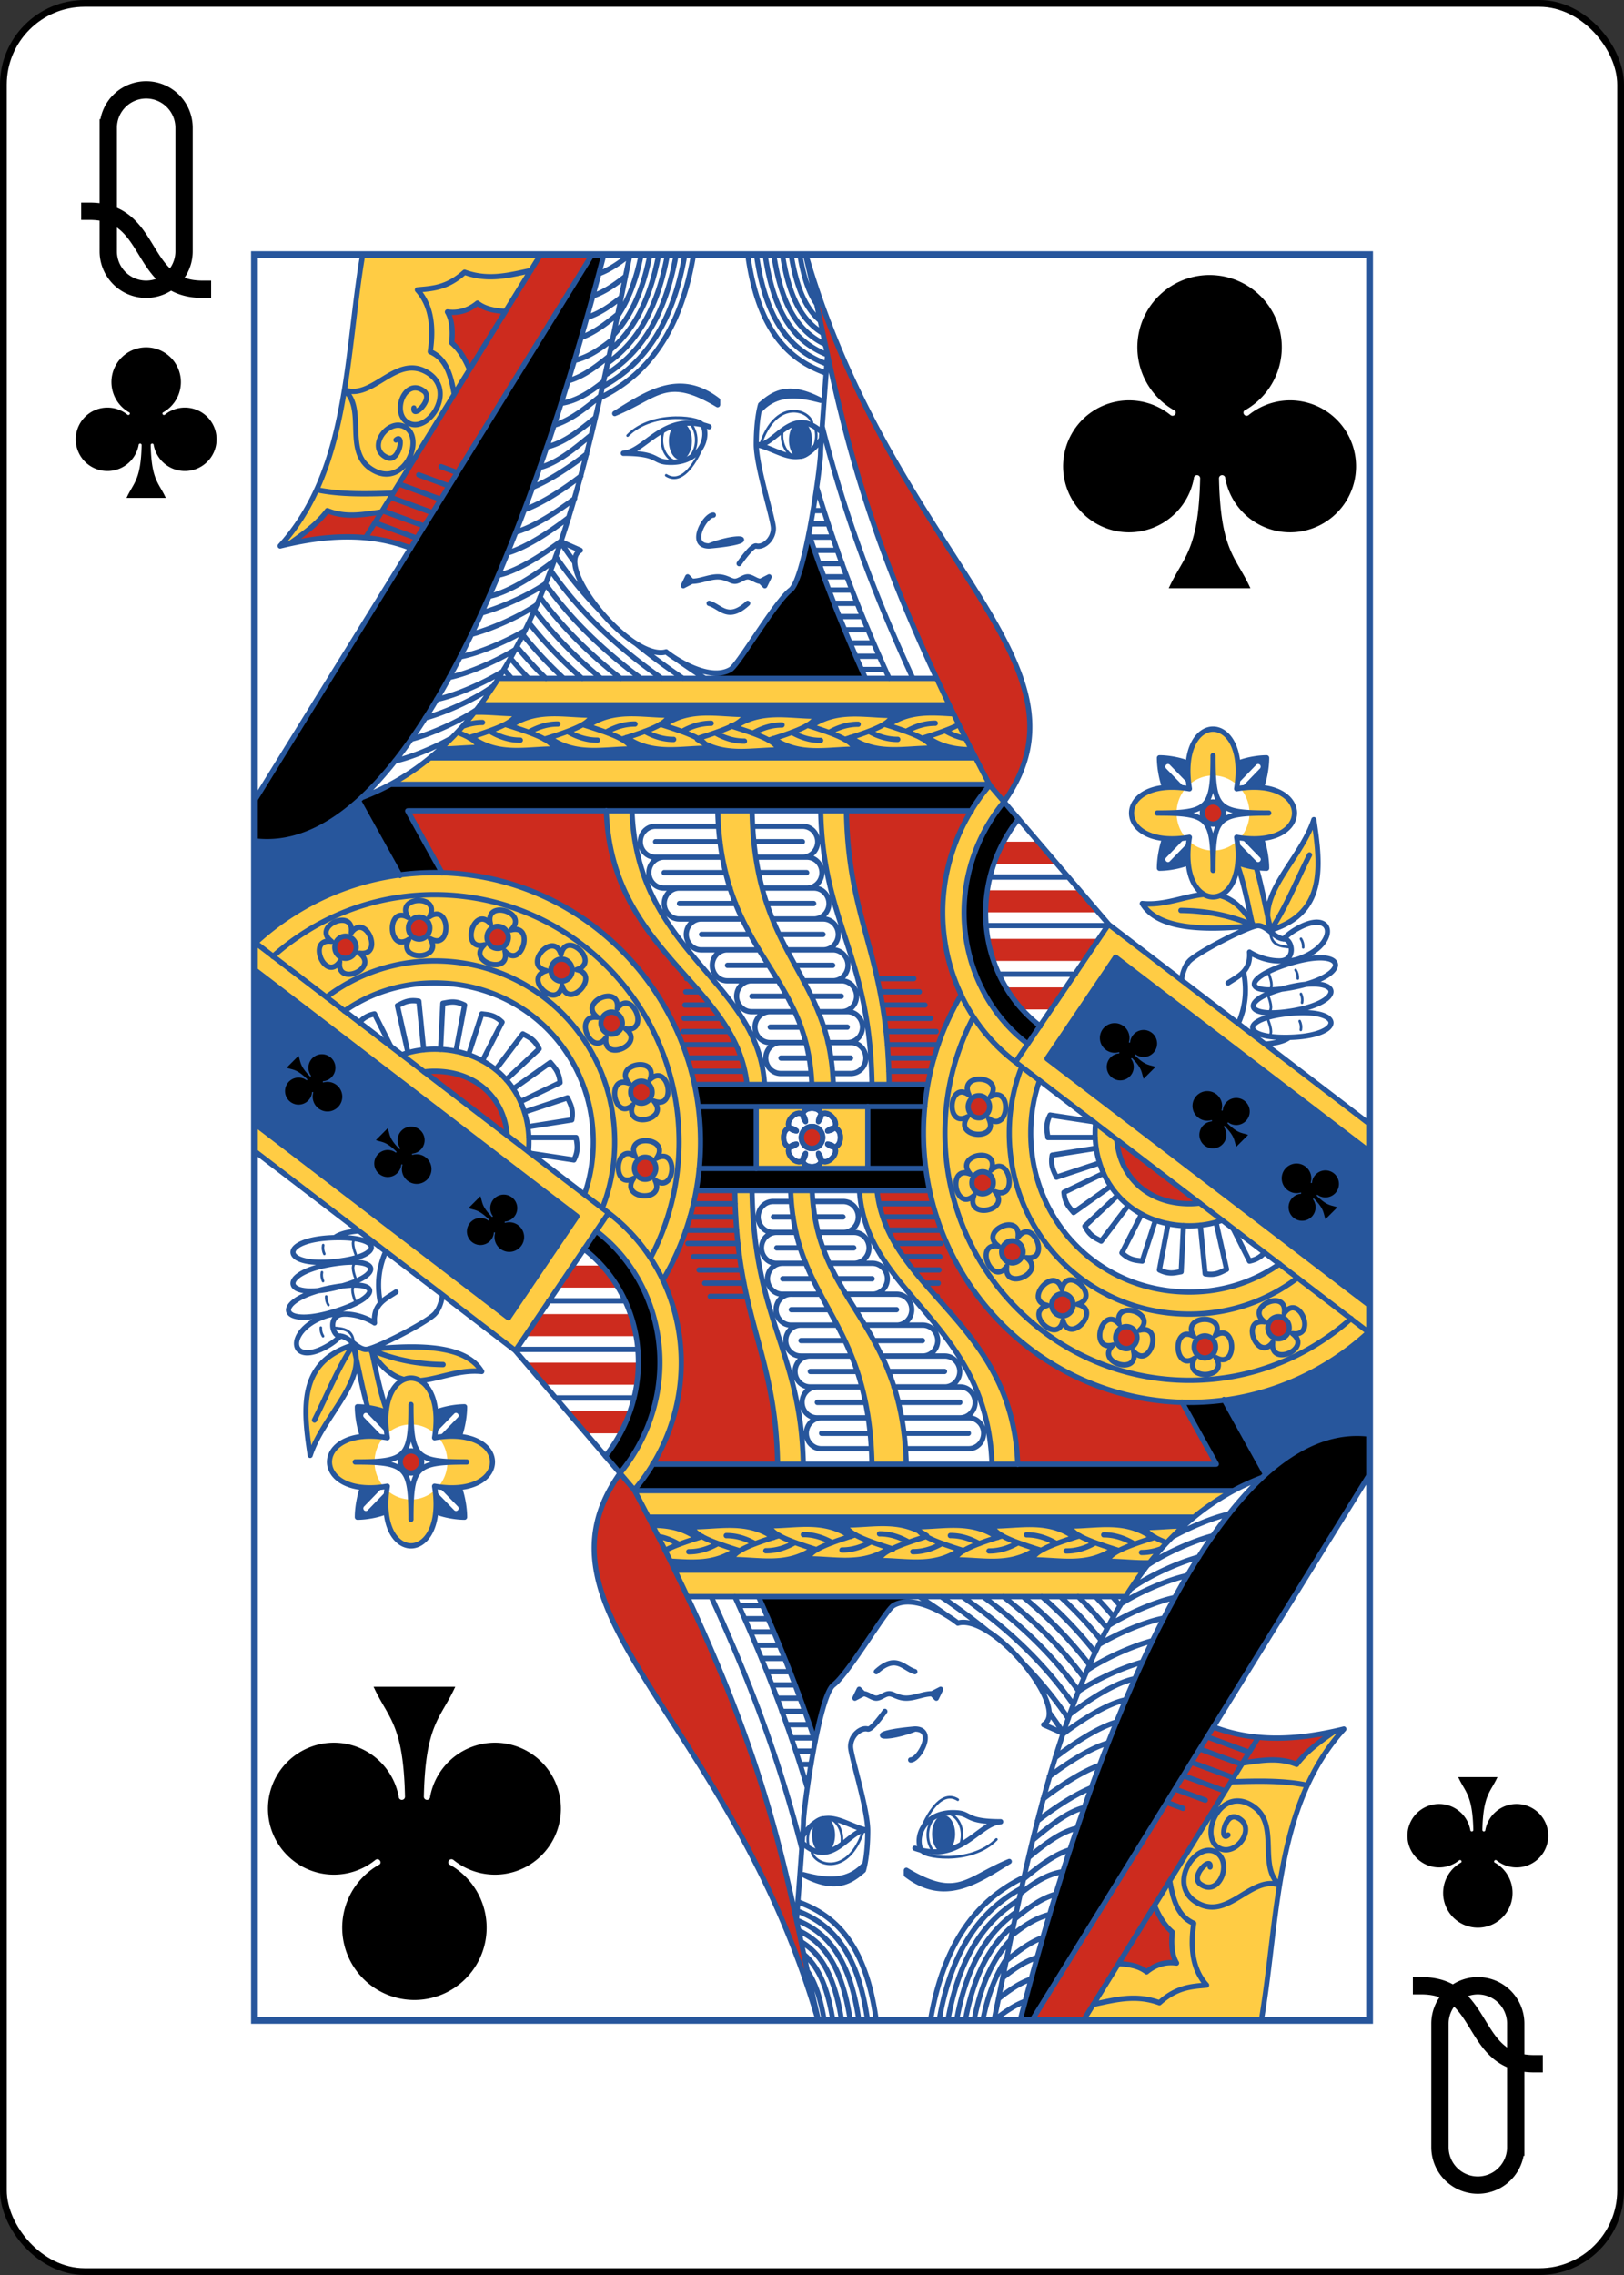
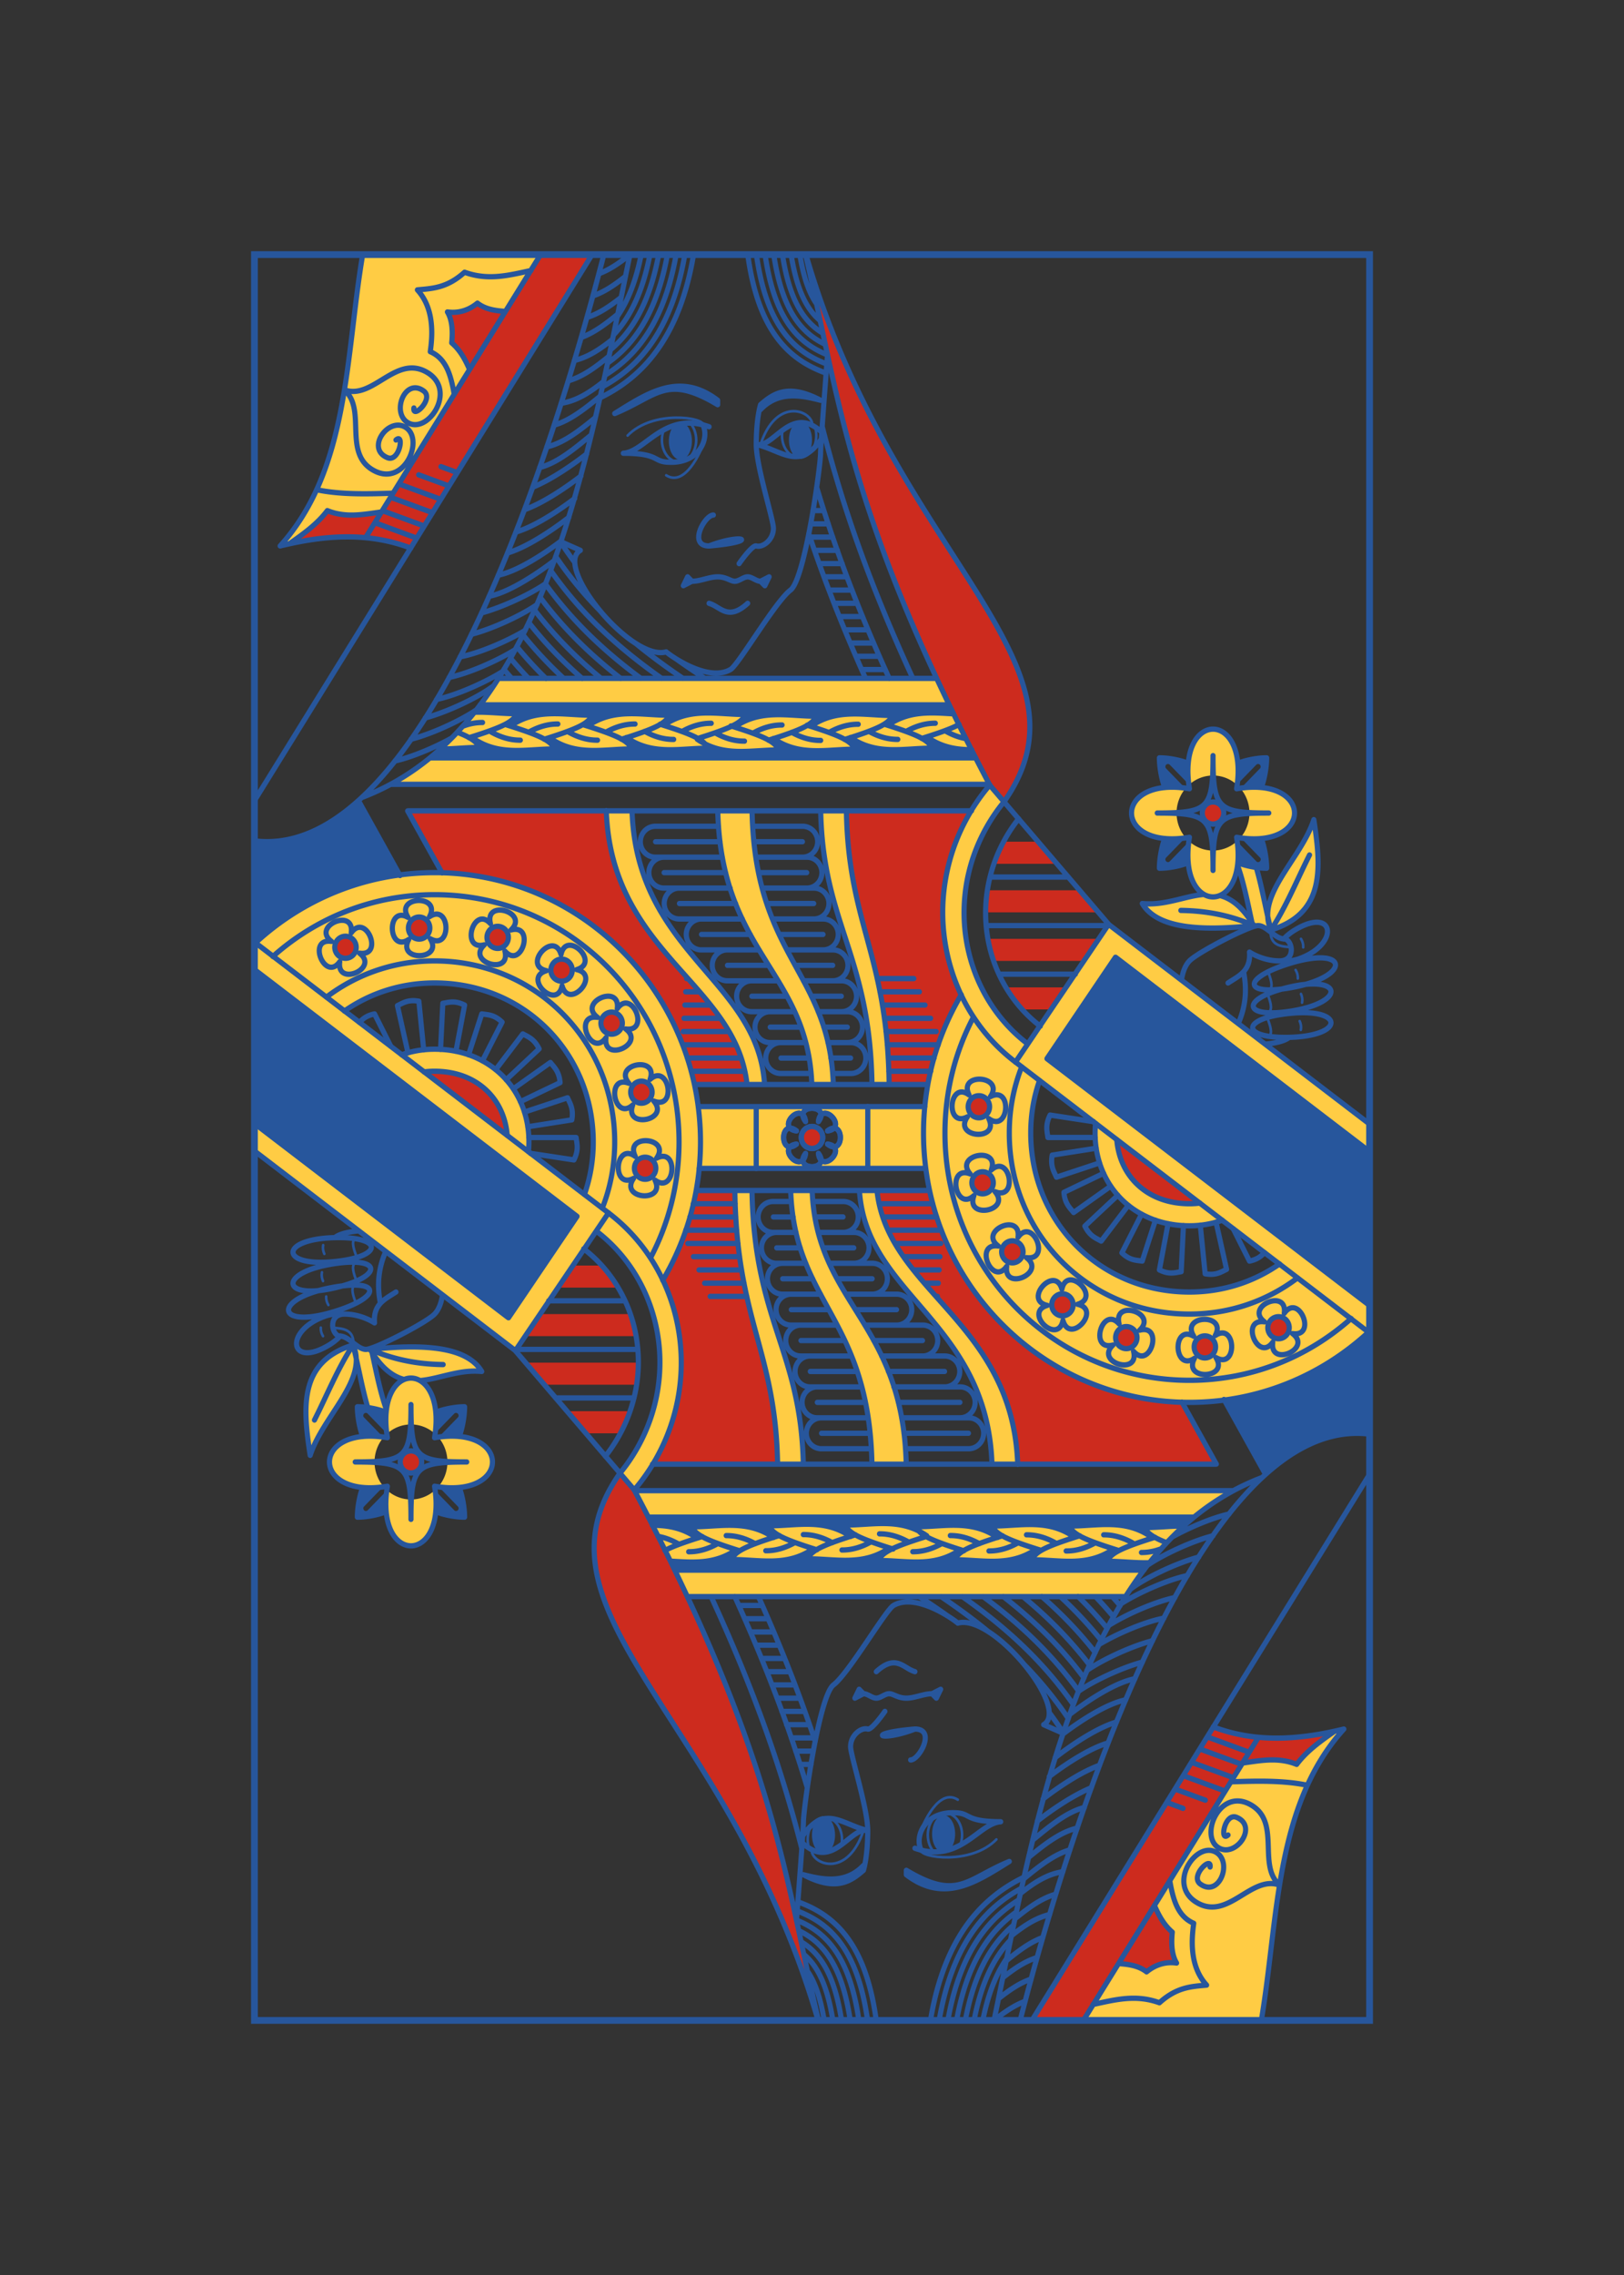
<svg xmlns="http://www.w3.org/2000/svg" xmlns:xlink="http://www.w3.org/1999/xlink" class="card" width="2.5in" height="3.5in" face="QC" preserveAspectRatio="none" viewBox="-120 -168 240 336">
  <rect x="-120" y="-168" width="240" height="336" fill="#333333" stroke="none" />
  <defs>
    <rect id="i" x="-82.4" y="-130.4" width="164.8" height="260.8" />
  </defs>
  <symbol id="h" preserveAspectRatio="xMinYMid" viewBox="-500 -500 1000 1000">
-     <path d="m-260 100c300 0 220 360 520 360m-435-460v-285a175 175 0 0 1 350 0v570a175 175 0 0 1 -350 0z" fill="none" stroke="#000" stroke-linecap="square" stroke-miterlimit="1.5" stroke-width="80" />
-   </symbol>
+     </symbol>
  <symbol id="a" preserveAspectRatio="xMinYMid" viewBox="-600 -600 1200 1200">
-     <path d="m30 150c5 235 55 250 100 350h-260c45-100 95-115 100-350a10 10 0 0 0 -20 0 210 210 0 1 1 -74 -201 10 10 0 0 0 14 -14 230 230 0 1 1 220 0 10 10 0 0 0 14 14 210 210 0 1 1 -74 201 10 10 0 0 0 -20 0z" />
-   </symbol>
+     </symbol>
  <symbol id="g" preserveAspectRatio="none" viewBox="0 0 1300 2000">
    <path d="m126.24 0c-20.132 115.73-15.567 243.29-96.244 330 33.589-7.979 66.994-12.36 99.984-9.607l203.66-320.39zm668.94 480-510.76 0.117c-33.066 50.77-73.708 92.457-125.2 119.68l697.93 0.793c-23.462-43.178-43.98-83.366-61.967-120.59zm322.31 57.5c-16.937 0-33.872 21.077-28.146 63.227a42.5 42.5 0 0 1 28.146 -10.727 42.5 42.5 0 0 1 28.148 10.711c5.72-42.139-11.214-63.211-28.148-63.211zm-260.1 63.127c-9.57 10.815-18.211 22.757-25.723 35.768-37.37 64.728-37.814 140.45-7.797 202.08-27.864 45.759-43.883 99.302-43.883 156.53 3e-5 168.45 138.79 305 310 305 80.432 0 153.71-30.138 208.8-79.562l-0.691-0.516 1.889-2.541v-27.119l-376.05-279.64 80.025-114.68 296.03 219.98v-31.15l-303.94-226.04-105.27 150.76-0.447-0.477 10.658-15.369c-74.41-55.386-96.537-160.12-47.672-244.76 6.038-10.457 12.883-20.128 20.404-28.98zm213.15 2.594c-68.783-0.54-63.724 68.144 15.172 57.426a42.5 42.5 0 0 1 -10.727 -28.146 42.5 42.5 0 0 1 10.711 -28.148c-5.397-0.733-10.45-1.094-15.156-1.131zm93.891 0c-4.71 0.037-9.769 0.399-15.172 1.133a42.5 42.5 0 0 1 10.727 28.146 42.5 42.5 0 0 1 -10.711 28.148c78.881 10.706 83.934-57.967 15.156-57.428zm-754.28 26.498c5.633 161.81 151.47 195.79 164.08 310.26l20.432-0.012c-7.568-118.94-148.83-148.39-154.51-309.87zm129.96 0.389c4.041 161.4 104.66 181.69 109.68 309.84l25.025-2e-3c-4.341-127.98-91.331-143.77-94.73-309.83zm119.99 0.182c2.786 128.34 57.357 162.2 59.805 309.39h20.014c-2.039-147.19-47.516-181.05-49.838-309.39zm574.89 9.711c-13.07 39.21-55.139 75.15-53.707 109.75-4.371-18.951-8.081-37.984-13.525-55.889l-21.678-2.061c7.35 20 11.636 41.876 16.582 63.76l22.328 9.438c63.58-18.951 58.442-71.175 50-125zm-89.354 24.273a42.5 42.5 0 0 1 -28.146 10.727 42.5 42.5 0 0 1 -28.148 -10.711c-4.562 33.611 5.292 53.803 18.059 60.605l-1.682-0.105c-21.832 2.077-44.951 12.789-70.728 10.211 17.417 28.272 67.468 31.437 130 25-12.934-21.018-25.868-30.534-39.141-33.959l-0.639-0.039c13.883-5.479 25.272-26.052 20.426-61.729zm-230.86 270.79 280.14 208.25c-29.606 19.988-65.264 31.69-104.93 31.69-105.02 0-185-80.047-185-180-1e-5 -21.157 3.583-40.965 10.252-59.441zm-259.41 29.967-137.86 0.031c1.593 13.112 2.486 26.423 2.486 39.94 0 9.856-0.475 19.602-1.41 29.609l136.38 0.391 0.016-2.699c-6.289 2.156-15.595-0.074-15.582-6.711-7.07 7.097-22.088-7.92-14.99-14.99-10.018 0.019-10.018-21.218 0-21.199-7.097-7.07 7.92-22.088 14.99-14.99-0.013-6.768 9.675-8.967 15.961-6.59zm325.17 18.986c-0.362 3.553-0.545 7.208-0.545 10.984 0 58.883 44.645 105 110 105 13.872 0 26.585-2.22 38.178-6.295z" fill="#FC4" />
  </symbol>
  <symbol id="f" preserveAspectRatio="none" viewBox="0 0 1300 2000">
    <path d="m333.65 0l-201 316.52 15.656-25.008c-20.85 2.694-41.567 7.074-63.307-1.516-11.597 15.062-27.312 25.967-42.447 36.918 29.806-5.92 58.786-8.877 87.48-6.213l0.182-0.289c17.627 1.978 34.916 5.695 51.924 12.107l211.5-332.52zm308.79 0c34.353 141.48 46.363 258.03 152.87 480 17.86 37.224 38.378 77.411 62.105 121.18l16.316 18.732c115.15-158.38-128.97-277.61-230.81-619.91zm-382.45 55c-13.228 10.599-26.504 11.206-35 10 5.287 8.604 6.504 20.651 5 35 9.783 8.146 15.717 18.856 20.777 30.15l41.895-65.764c-12.075-0.759-23.681-2.458-32.672-9.387zm857.5 565a12.5 12.5 0 0 0 -12.5 12.5 12.5 12.5 0 0 0 12.5 12.5 12.5 12.5 0 0 0 12.5 -12.5 12.5 12.5 0 0 0 -12.5 -12.5zm-707.18 9.859-231.31 0.189 39.631 70.182c144.49 3.719 264.4 105 294.23 239.42l61.385 0.33c-12.614-114.46-158.45-148.44-163.93-310.12zm425.5 0.021-145.89 0.264c2.476 128.49 47.953 162.35 50.021 309.7l44.734 0.055c7.158-36.616 20.549-70.856 39.242-101.48-30.081-61.535-29.635-137.28 7.744-202.02 1.295-2.243 2.623-4.454 4.146-6.514zm37.805 35.119-11.668 25h74.246l-22.627-25zm-19.092 55-2.121 25h131.88l-21.92-25zm0.707 55 7.07 25h103.95l18.031-25zm20.859 55 19.092 25h33.941l17.678-25zm-31.459 122.69a12.5 12.5 0 0 0 -12.555 11.521 12.5 12.5 0 0 0 11.482 13.439 12.5 12.5 0 0 0 13.439 -11.484 12.5 12.5 0 0 0 -11.482 -13.439 12.5 12.5 0 0 0 -0.885 -0.037zm-194.65 34.814a12.5 12.5 0 0 0 -12.5 12.5 12.5 12.5 0 0 0 12.5 12.5 12.5 12.5 0 0 0 12.5 -12.5 12.5 12.5 0 0 0 -12.5 -12.5zm355.3 14.949c3.417 41.512 35.468 72.551 84.697 72.551 4.177 0 8.193-0.245 12.059-0.723zm-156.13 36.377a12.5 12.5 0 0 0 -2.488 0.193 12.5 12.5 0 0 0 -10.094 14.512 12.5 12.5 0 0 0 14.512 10.094 12.5 12.5 0 0 0 10.094 -14.512 12.5 12.5 0 0 0 -12.023 -10.287zm34.365 78.182a12.5 12.5 0 0 0 -4.863 1.008 12.5 12.5 0 0 0 -6.572 16.41 12.5 12.5 0 0 0 16.41 6.574 12.5 12.5 0 0 0 6.572 -16.41 12.5 12.5 0 0 0 -11.547 -7.582zm58.17 60.033a12.5 12.5 0 0 0 -8.887 3.975 12.5 12.5 0 0 0 0.621 17.666 12.5 12.5 0 0 0 17.666 -0.621 12.5 12.5 0 0 0 -0.621 -17.666 12.5 12.5 0 0 0 -8.779 -3.353zm252.18 25.92a12.5 12.5 0 0 0 -4.869 0.975 12.5 12.5 0 0 0 -6.682 16.367 12.5 12.5 0 0 0 16.367 6.682 12.5 12.5 0 0 0 6.68 -16.367 12.5 12.5 0 0 0 -11.496 -7.656zm-177.21 11.217a12.5 12.5 0 0 0 -12.213 8.932 12.5 12.5 0 0 0 8.414 15.547 12.5 12.5 0 0 0 15.547 -8.414 12.5 12.5 0 0 0 -8.414 -15.547 12.5 12.5 0 0 0 -3.334 -0.518zm90.916 10.539a12.5 12.5 0 0 0 -12.078 12.908 12.5 12.5 0 0 0 12.908 12.078 12.5 12.5 0 0 0 12.078 -12.908 12.5 12.5 0 0 0 -12.908 -12.078z" fill="#CD2B1E" />
  </symbol>
  <symbol id="e" preserveAspectRatio="none" viewBox="0 0 1300 2000">
    <path d="m636.57 188.84a13.432 21.162 0 0 0 -13.434 21.162 13.432 21.162 0 0 0 13.434 21.162 13.432 21.162 0 0 0 13.432 -21.162 13.432 21.162 0 0 0 -13.432 -21.162zm-140 1.209a13.432 21.162 0 0 0 -13.434 21.162 13.432 21.162 0 0 0 13.434 21.162 13.432 21.162 0 0 0 13.432 -21.162 13.432 21.162 0 0 0 -13.432 -21.162zm-233.32 319.79c-3.327 4.334-6.738 8.583-10.23 12.75l3.877-4.211c2.037-0.069 4.076-0.093 6.117-0.084 1.932 9e-3 3.867 0.053 5.803 0.113 0.733 0.023 1.468 0.057 2.201 0.086 1.135 0.044 2.27 0.087 3.406 0.143 3.839 0.188 7.682 0.421 11.523 0.648 0.697 0.041 1.393 0.081 2.09 0.121 1.316 0.075 2.631 0.142 3.947 0.209 0.766 0.039 1.533 0.079 2.299 0.113 1.255 0.057 2.51 0.098 3.764 0.139 0.775 0.025 1.55 0.058 2.324 0.076 0.202 5e-3 0.404 8e-3 0.605 0.012 1.666 0.034 3.331 0.054 4.994 0.045-0.136 0.291-0.278 0.577-0.43 0.861-0.151 0.284-0.31 0.564-0.477 0.842-0.047 0.079-0.102 0.156-0.15 0.234-0.295 0.474-0.609 0.941-0.957 1.4-1e-3 2e-3 -2e-3 4e-3 -4e-3 6e-3 -0.202 0.266-0.413 0.529-0.635 0.791-2e-3 3e-3 -4e-3 5e-3 -6e-3 8e-3 -0.221 0.261-0.452 0.522-0.693 0.779l-8e-3 8e-3c-0.242 0.258-0.494 0.513-0.758 0.768-3e-3 3e-3 -6e-3 7e-3 -0.01 0.01-0.263 0.254-0.538 0.506-0.824 0.758-0.58 0.51-1.208 1.015-1.891 1.52-0.682 0.504-1.42 1.007-2.215 1.51-0.791 0.501-1.641 1.002-2.553 1.506-4e-3 2e-3 -7e-3 5e-3 -0.012 8e-3 -0.917 0.507-1.899 1.016-2.949 1.531-1.044 0.512-2.157 1.031-3.342 1.557-8e-3 3e-3 -0.014 8e-3 -0.021 0.012-5.964 2.643-13.783 5.481-24.08 8.812-4.118 1.332-8.636 2.745-13.59 4.254 6.552 3.588 9.914 7.016 11.84 11.121-3.626-0.02-7.258 0.075-10.895 0.23-10.908 0.466-21.849 1.468-32.73 1.477l11.787-12.803c-7.981 7.882-16.348 15.379-25.139 22.447l635.59 0.326c-1.639-3.08-3.222-6.101-4.824-9.143-0.149-2.2e-4 -0.298-7e-3 -0.447-8e-3 -0.923-4e-3 -1.847-0.01-2.769-0.029-8e-3 -1.8e-4 -0.017 1.9e-4 -0.025 0-0.083-2e-3 -0.167-8e-3 -0.25-0.01-0.99-0.023-1.978-0.054-2.967-0.098-7e-3 -3.1e-4 -0.014 3.2e-4 -0.021 0-0.181-8e-3 -0.361-0.023-0.541-0.031-0.849-0.041-1.697-0.086-2.545-0.145-14.05-0.963-27.956-4.376-41.523-13.574l0.713 0.193c-0.313-0.211-0.627-0.404-0.939-0.621-2.219 0.209-4.308 0.837-6.473 1.496 6.554 3.588 9.906 7.015 11.832 11.121-31.867-0.177-64.258 8.599-94.926-12.055-2.161 0.675-4.421 1.369-6.775 2.086 6.556 3.589 9.91 7.017 11.836 11.123-31.866-0.177-64.258 8.599-94.926-12.053-1.845 0.574-3.723 1.156-5.705 1.76 6.556 3.589 9.908 7.015 11.834 11.121-28.75-0.16-57.927 6.962-85.881-6.809 1.44 1.546 2.5 3.151 3.309 4.875-31.866-0.177-64.258 8.599-94.926-12.053-1.845 0.574-3.722 1.154-5.705 1.758 6.556 3.589 9.908 7.017 11.834 11.123-31.939-0.177-64.403 8.645-95.133-12.188l20.211-7.74c-7.126 2.594-15.911 5.453-26.912 8.805 6.556 3.589 9.908 7.017 11.834 11.123-31.939-0.177-64.403 8.645-95.133-12.188l39.309-15.055c2.696 0.821 5.239 1.607 7.684 2.373l-3.228-1.236c30.729-20.833 63.196-12.01 95.135-12.188-2.698 5.752-8.197 10.172-21.393 15.57l11.803-4.519c2.696 0.821 5.239 1.607 7.684 2.373l-3.228-1.236c30.729-20.833 63.196-12.01 95.135-12.188-1.783 3.801-4.826 7.02-10.461 10.324 2.57 0.783 5.012 1.538 7.352 2.272l-3.228-1.236c16.325-11.067 33.14-13.766 50.105-13.891 14.97-0.11 30.056 1.784 45.027 1.701-2.304 4.912-6.685 8.856-16.117 13.264 2.37 0.724 4.649 1.429 6.82 2.109l-3.263-1.25c30.729-20.833 63.194-12.01 95.133-12.188-1.783 3.801-4.825 7.02-10.461 10.324 2.575 0.785 5.02 1.541 7.363 2.275l-3.238-1.24c30.729-20.833 63.194-12.01 95.133-12.188-1.708 3.642-4.565 6.749-9.754 9.908l0.031-0.012c2.707 0.824 5.258 1.614 7.711 2.383l-3.256-1.248c0.942-0.638 1.887-1.238 2.832-1.822 0.297-0.184 0.595-0.363 0.893-0.541 0.71-0.426 1.421-0.836 2.133-1.232 0.272-0.151 0.543-0.308 0.814-0.455 0.933-0.505 1.867-0.988 2.803-1.445 0.22-0.108 0.442-0.205 0.662-0.311 0.756-0.36 1.512-0.707 2.269-1.037 0.306-0.133 0.612-0.264 0.918-0.393 0.746-0.314 1.494-0.615 2.242-0.902 0.228-0.087 0.456-0.181 0.684-0.266 0.947-0.353 1.894-0.682 2.844-0.994 0.271-0.089 0.542-0.172 0.812-0.258 0.731-0.231 1.463-0.452 2.195-0.66 0.284-0.081 0.568-0.163 0.852-0.24 0.944-0.258 1.889-0.504 2.836-0.727 0.051-0.012 0.103-0.023 0.154-0.035 0.95-0.221 1.9-0.421 2.852-0.609 0.288-0.057 0.577-0.11 0.865-0.164 0.765-0.143 1.529-0.277 2.295-0.4 0.232-0.037 0.463-0.078 0.695-0.113 0.978-0.15 1.956-0.286 2.936-0.406 0.193-0.024 0.386-0.042 0.578-0.065 0.803-0.094 1.606-0.18 2.41-0.256 0.301-0.028 0.603-0.056 0.904-0.082 0.783-0.067 1.566-0.126 2.35-0.178 0.215-0.014 0.43-0.032 0.645-0.045 0.178-0.011 0.356-0.015 0.533-0.025 1.253-0.071 2.507-0.122 3.762-0.158 0.439-0.013 0.877-0.025 1.316-0.033 1.387-0.028 2.773-0.044 4.162-0.037 1.87 9e-3 3.742 0.051 5.615 0.109 0.575 0.018 1.15 0.041 1.725 0.062 1.305 0.049 2.61 0.102 3.916 0.166 0.592 0.029 1.183 0.059 1.775 0.09 3.714 0.195 7.429 0.425 11.145 0.641-1.715-3.415-3.435-6.836-5.106-10.203zm261.74 35.729c-2.548 0.801-5.198 1.622-8.023 2.482 0.215 0.118 0.411 0.236 0.619 0.354zm530.01 24.434c0 11.187 2.782 25.153 6.269 33.605 6.978-0.644 14.9-0.489 23.76 0.666l-22.15-22.15c-1.932-1.877-0.604-5.152 2.09-5.152 0.811 5e-5 1.587 0.328 2.152 0.91l22.15 22.15c-1.155-8.859-1.31-16.782-0.666-23.76-8.453-3.488-22.419-6.269-33.606-6.269zm125 0c-11.187 0-25.153 2.782-33.606 6.269 0.644 6.981 0.49 14.907-0.666 23.771l22.162-22.162c0.565-0.582 1.341-0.91 2.152-0.91 2.694 7e-4 4.022 3.276 2.09 5.152l-22.148 22.148c8.854-1.153 16.772-1.307 23.746-0.664 3.488-8.453 6.269-22.419 6.269-33.605zm-1058.6 48.908c-38.129 32.78-78.66 50.311-121.36 45.141v108.76l1.197 6.754c45.648-40.951 103.78-68.662 168.34-76.604zm963.68 41.82c-8.864 1.156-16.791 1.31-23.772 0.666-3.488 8.453-6.269 22.419-6.269 33.605 11.187 0 25.153-2.782 33.606-6.269-0.643-6.974-0.489-14.892 0.664-23.746l-22.137 22.137c-2.828 2.945-7.187-1.415-4.242-4.242zm64.93 0 22.15 22.15c2.945 2.828-1.415 7.187-4.242 4.242l-22.15-22.15c1.155 8.859 1.31 16.782 0.666 23.76 8.453 3.488 22.419 6.269 33.606 6.269 0-11.187-2.782-25.153-6.269-33.605-6.978 0.644-14.9 0.489-23.76-0.666zm-146 135.22-80.025 114.68 376.05 279.64v-174.33z" fill="#27569C" />
  </symbol>
  <symbol id="d" preserveAspectRatio="none" viewBox="0 0 1300 2000">
-     <path d="m393.64 0-393.64 618.57v45.486c197.24 23.865 347.45-437.58 407.35-664.06zm252.58 316.48c-6.28 30.762-13.875 58.081-21.217 63.516-17.901 13.25-60.727 84.764-70 90-5.433 3.068-11.62 4.192-18.062 4.008l1.24 5.992 173.7-0.1c-27.651-61.226-48.883-115.04-65.662-163.42zm-487.22 283.43c-10.551 5.538-21.688 10.518-33.309 14.807l-4.01 4.463 47.604 83.805c13.005-2.084 26.754-2.992 40.719-2.992 2.949 0 5.888 0.041 8.793 0.234l-39.783-70.186 656.88-0.268c6.402-10.604 13.643-20.259 21.256-29.467zm714.74 19.994c-7.522 8.852-14.367 18.523-20.404 28.98-48.865 84.637-26.738 189.37 47.672 244.76l15.146-19.732c-64.205-47.79-83.715-138.13-40.949-212.2 4.713-8.163 9.972-15.753 15.701-22.768zm-360.77 319.94c4.576 20.89 7.033 42.735 7.033 65.145 0 9.936-0.483 19.761-1.422 29.727l66.41 0.273-0.205-70 196.67-0.076c0.87-8.408 2.041-16.642 3.201-24.844z" />
-   </symbol>
+     </symbol>
  <symbol id="c" preserveAspectRatio="none" viewBox="0 0 1300 2000">
    <path d="m1300 984.78-303.72-225.78m-995.08 20.56c55.094-49.424 128.37-79.562 208.8-79.562 171.21 0 310 136.55 310 305 1e-5 57.291-16.055 110.89-43.98 156.69m-474.09-381.67l410.83 305.4m100.29-145.42h271.27m515.68 250.27-376.07-279.55m71.905-152.24-108.6 156.11m116.51-118.73l-79.783 114.69m-66.767-309.68 138.62 157.64m-109.07 155.7c-84.962-62.772-110.23-182.27-55.071-277.81 7.512-13.01 16.154-24.951 25.724-35.766m43.599 293.02c-74.41-55.386-96.537-160.12-47.672-244.76 6.038-10.457 12.883-20.13 20.404-28.982m130.47 176.13l295.8 219.89m-383.85-142.01c-64.205-47.79-83.715-138.13-40.949-212.2 4.713-8.163 9.972-15.754 15.701-22.768m104.16 121.05h-141.94m95.79-55h-91.436m99.564 110h-89.114m-11.03-215h-698.02m682.06-30h-636.08m605.16-60h-547m532.06-30h-510.58m358.01-479.84c34.326 141.41 46.349 257.95 152.82 479.84 17.86 37.224 38.379 77.412 62.106 121.18m-21.429 28.819h-656.6m510.7 0.29c2.321 128.34 47.798 162.2 49.837 309.39m-79.819-309.39c2.786 128.34 57.357 162.2 59.805 309.39m-139.81-309.57c3.399 166.06 90.388 181.85 94.73 309.83m-134.71-309.84c4.041 161.4 104.66 181.69 109.68 309.84m-209.63-309.85c5.673 161.47 146.94 190.92 154.51 309.87m-184.52-310.25c5.633 161.81 151.47 195.79 164.08 310.26m-56.599 25.024h263.76m-272.27-40l62.516-1e-5m-67.084-15l62.916 1e-5m-68.365-15l62.156 1e-5m-61.451-15 53.32-1e-5m-52.352-15 42.537-2e-5m-41.57-15l30.053-1e-5m-29.084-15l16.242 2e-5m220.46 90h48.93m-49.563-15h53.465m-54.566-15 59.408 1e-5m-60.902-15h58.568m-60.4-15h53.879m-56.23-15h49.707m-52.541-15h46.02m-49.254-15h42.732m-264.99 2e-5l1.69 1e-5m773.08 385.03c-50.216 43.539-116.05 69.974-188.48 69.974-157.92 0-285-125.29-285-280-1e-5 -47.532 11.992-92.13 33.2-131.29m377.73 295.37c-34.95 25.694-78.076 40.919-125.93 40.919-118.25 0-210-91.356-210-205-1e-5 -26.728 5.074-51.778 14.401-74.884m207.66 154.16c-3.866 0.477-7.882 0.724-12.059 0.724-49.229 0-81.28-31.039-84.697-72.551m122.87 91.256c-11.593 4.075-24.306 6.295-38.178 6.295-65.355 0-110-46.117-110-105 0-3.776 0.184-7.432 0.545-10.984m214.54 159.19c-29.636 20.052-65.352 31.795-105.09 31.795-105.02 0-185-80.047-185-180-1e-5 -21.157 3.582-40.966 10.251-59.442m-257.75 46.336c3.535-24.749 35.355 7.071 10.607 10.607 20-15 20 30 0 15 24.749 3.535-7.071 35.355-10.607 10.607 15 20-30 20-15 0-3.535 24.749-35.355-7.071-10.607-10.607-20 15-20-30 0-15-24.749-3.535 7.071-35.355 10.607-10.607-15-20 30-20 15 0v0m5 18.107a12.5 12.5 0 0 1 -12.5 12.5 12.5 12.5 0 0 1 -12.5 -12.5 12.5 12.5 0 0 1 12.5 -12.5 12.5 12.5 0 0 1 12.5 12.5v0m-77.5-35v70m-366.23-334.65-40.141-70.248m-8.876 73.217-48.074-84.129m271.96-619.19-393.64 618.57m182.29-286.11c-49.865-18.458-100.86-14.676-152.29-2.461 80.68-86.71 76.097-214.29 96.231-330.02m207.41 0.019-203.69 320.08m277.56-320.58c-59.847 226.37-210.17 688.44-407.5 664.56m437.92-664.44c-48.183 224.09-98.679 536.29-312.23 615.1m14.684-311.02l48.889 17.46m-40.185-31.138l48.888 17.46m-39.259-32.593l48.889 17.46m-39.258-32.592l48.889 17.46m-25.723-27.758l35.351 12.625m-9.352-21.911l18.981 6.779m-194.6 79.827c15.803-10.817 31.518-21.723 43.115-36.784 21.739 8.59 42.457 4.21 63.307 1.516m-75.32-25.09c27.732 5.564 57.993 4.792 88.322 3.845m-55.958-116.5c25.887 22.417-3.061 72.378 34.649 91.233 36.056 18.028 59.083-37.958 35-50-20-10-45 25-20 35 14.131 5.652 20.131-28.64 10-20m-59.846-56.655c33.418 11.492 60.155-41.413 96.812-19.505 34.602 20.681-0.183 70.226-23.296 56.412-19.194-11.472-3.156-51.381 18.729-35.696 12.371 8.866-13.299 32.383-11.472 19.194m47.025-15.329c-3.781-20.768-8.86-40.451-27.953-48.421 4.185-27.894 1.423-52.339-15-70 17.356-1.619 34.466-1.969 55-20 27.97 9.931 52.531 3.199 77.423-1.913m-71.645 112.06c-5.06-11.294-10.995-22.005-20.778-30.151 1.504-14.349 0.287-26.396-5-35 8.496 1.206 21.772 0.599 35-10 8.991 6.928 20.596 8.627 32.671 9.386m101.82-17.501c13.934-4.563 26.21-13.093 38.203-22.3m-45.138 46.655c14.724-4.38 27.569-13.257 40.103-22.878m-46.772 45.551c15.639-5.459 29.216-15.853 42.72-26.421m-50.69 52.46c16.641-3.748 30.812-13.406 44.601-23.982m-51.607 46.988c17.686-4.808 32.63-16.179 47.473-27.792m-55.862 53.275c18.785-2.66 34.356-13.013 49.436-24.542m-57.626 49.312c19.367-5.353 37.923-20.228 54.055-33.012m-62.581 57.627c20.312-4.34 39.847-19.82 56.77-33.234m-65.085 56.598c21.753-5.309 42.553-23.03 60.13-36.835m-68.211 59.166c21.962-8.66 47.288-25.829 63.013-37.795m-72.66 63.264c22.178-7.638 48.957-25.451 65.936-38.211m-75.948 63.531c22.09-6.185 50.266-24.471 68.662-38.076m-78.402 61.753c23.379-6.632 53.476-26.685 71.603-40.397m-82.384 65.53c22.643-4.32 53.991-24.473 73.969-39.228m-84.628 63.1c23.431-4.181 56.539-25.801 76.566-40.791m-85.339 59.673c24.057-6.308 56.528-20.98 74.839-33.277m-86.67 57.495c24.159-6.009 57.732-21.062 76.538-33.656m-89.718 59.147c21.064-3.607 53.839-17.136 75.832-29.886m-88.627 53.231c22.278-4.36 55.94-18.663 77.112-31.55m-91.729 56.475c22.427-4.477 56.123-18.85 77.147-31.73m-90.402 52.678c26.144-6.728 62.615-23.588 79.85-36.518m-96.412 60.661c24.044-5.904 57.633-20.912 76.609-33.531m-95.366 58.145c19.156-4.09 45.851-14.943 66.056-25.885m432.02-353.13c20.526 78.558 49.889 167.39 105.54 285.04m-99.267-366.3c-2.89 36.667-8.153 104.46-8.153 111.71 0 15-18.164 142.54-35 155-17.901 13.25-60.727 84.764-70 90-25.806 14.571-68.619-14.676-75-20-40.525 11.388-131.54-97.081-100-115l-23.233-9.957m299.1-60.225c19.063 61.807 45.052 131.48 84.196 215.33m-93.794-164.1c16.729 48.809 37.961 102.63 66.08 163.75m23.077-9.8h-27.443m20.586-15-27.271 1e-5m20.602-15h-27.287m20.728-15-27.109 1e-5m20.75-15-26.994-1e-5m20.736-15-26.98-1e-5m20.957-15h-26.807m20.854-15-26.652-1e-5m21.127-15h-26.82m21.32-15h-26.68m21.18-15h-26.539m21.342-15-20.007-1e-5m14.841-15h-12.789m-247.99 113.57c-18.422-18.289-35.836-38.596-51.879-61.652m148.44 138.17c-18.847-12.399-37.352-25.483-55.242-39.799m30.359 39.804c-47.3-32.468-91.934-70.275-129.44-122.35m105.18 122.33c-40.393-29.087-78.456-62.841-111.31-107.04m87.881 107.12c-33.898-25.697-65.875-55.24-94.157-92.185m71.145 92.047c-27.67-22.177-53.863-47.313-77.566-77.436m55.644 77.611c-22.013-18.661-42.964-39.45-62.318-63.437m40.674 63.27c-16.625-14.96-32.567-31.29-47.58-49.479m26.999 49.678c-11.772-11.229-23.161-23.226-34.075-36.172m13.697 35.966c-7.188-7.29-14.216-14.899-21.063-22.871m1.508 22.886c-3.088-3.326-6.143-6.717-9.163-10.178m82.607-121.22c-5.559-7.233-10.976-14.751-16.237-22.58m167.81 153.95c-11.007-6.987-21.924-14.154-32.698-21.608m-92.302 91.608c-11.508 0.084-22.758-3.17-33.797-9.171m-21.337 6.984c30.729 20.833 63.195 12.011 95.134 12.188-4.364-9.305-15.999-15.118-55.824-27.242m59.589-1.052c-11.508-0.084-22.758 3.17-33.797 9.171m-21.337-6.984c30.729-20.833 63.195-12.011 95.134-12.188-4.364 9.305-15.999 15.118-55.824 27.242m60.856 0.223c-11.508 0.084-22.758-3.17-33.797-9.171m-21.337 6.984c30.729 20.833 63.195 12.011 95.134 12.188-4.364-9.305-15.999-15.118-55.824-27.242m59.589-1.052c-11.508-0.084-22.758 3.17-33.797 9.171m-21.337-6.984c30.729-20.833 63.195-12.011 95.134-12.188-4.364 9.305-15.999 15.118-55.824 27.242m54.632 2.987c-11.508 0.084-22.758-3.17-33.797-9.171m-21.337 6.984c30.729 20.833 63.195 12.011 95.134 12.188-4.364-9.305-15.999-15.118-55.824-27.242m59.589-1.052c-11.508-0.084-22.758 3.17-33.797 9.171m-21.337-6.984c30.729-20.833 63.195-12.011 95.134-12.188-4.364 9.305-15.999 15.118-55.824 27.242m60.856 0.223c-11.508 0.084-22.758-3.17-33.797-9.171m-21.337 6.984c30.729 20.833 63.195 12.011 95.134 12.188-4.364-9.305-15.999-15.118-55.824-27.242m59.589-1.052c-11.508-0.084-22.758 3.17-33.797 9.171m-21.337-6.984c30.729-20.833 63.195-12.011 95.134-12.188-4.364 9.305-15.999 15.118-55.824 27.242m61.926-0.103c-11.508 0.084-22.758-3.17-33.797-9.171m-21.337 6.984c30.729 20.833 63.195 12.011 95.134 12.188-4.364-9.305-15.999-15.118-55.824-27.242m59.589-1.052c-11.508-0.084-22.758 3.17-33.797 9.171m-21.337-6.984c24.743-16.774 50.612-14.322 76.425-12.823m6.442 11.996c-8.333 4.473-21.699 9.226-43.558 15.881m-467.97 1.93c-11.508 0.084-22.758-3.17-33.797-9.171m-21.337 6.984c30.729 20.833 63.195 12.011 95.134 12.188-4.364-9.305-15.999-15.118-55.824-27.242m59.589-1.052c-11.508-0.084-22.758 3.17-33.797 9.171m-21.337-6.984c30.729-20.833 63.195-12.011 95.134-12.188-4.364 9.305-15.999 15.118-55.824 27.242m-81.051-30.571c16.295-0.549 32.754 1.711 49.075 1.62-4.364 9.305-15.999 15.118-55.824 27.242m15.824-17.242c-7.813-0.057-15.508 1.425-23.098 4.26m-24.292 25.74c14.509-0.011 29.121-1.787 43.624-1.706-2.955-6.301-9.244-11-25.362-17.143m592.72 7.135c-7.888-1.319-15.66-4.163-23.328-8.332m-21.337 6.984c16.734 11.345 33.983 13.895 51.381 13.894m145.15 451.33-51.427 7.841c-2.196 12.537 1.914 18.211 5 25l50.346-16.208m4.7 11.785l-46.358 21.575c1.13 12.678 6.571 17.092 11.312 22.848l43.329-29.894m8.275 10.269l-38.486 35.021c5.78 11.34 12.476 13.403 19.023 16.974l31.678-40.556m15.46 9.974l-23.009 43.889c9.355 8.631 16.351 8.244 23.73 9.322l15.424-46.379m14.7 3.961-10.125 52.418c11.46 5.538 18.041 3.134 25.415 2.02l2.627-52.328m19.638-0.41l5.642 55.094c12.536 2.204 18.212-1.903 25.003-4.985l-12.301-53.516m-142.83-113.78l-50.64-7.461c-5.776 11.342-3.51 17.972-2.55 25.367h55.238m-123.22-33.837a12.5 12.5 0 0 1 -13.44 11.484 12.5 12.5 0 0 1 -11.484 -13.44 12.5 12.5 0 0 1 13.44 -11.484 12.5 12.5 0 0 1 11.484 13.44v0m-25.901 10.506c-26.097 12.998-21.794-41.833 1.956-24.923-12.998-26.097 41.833-21.794 24.923 1.956 26.097-12.998 21.794 41.833-1.956 24.923 12.998 26.097-41.833 21.794-24.923-1.956v0m30.079 72.444a12.5 12.5 0 0 1 -10.094 14.513 12.5 12.5 0 0 1 -14.513 -10.094 12.5 12.5 0 0 1 10.094 -14.513 12.5 12.5 0 0 1 14.513 10.094v0m-22.397 16.722c-21.955 19.183-31.676-34.951-4.419-24.606-19.183-21.955 34.951-31.676 24.606-4.419 21.955-19.183 31.676 34.951 4.419 24.606 19.183 21.955-34.951 31.676-24.606 4.419v0m56.286 58.754a12.5 12.5 0 0 1 -6.573 16.41 12.5 12.5 0 0 1 -16.41 -6.573 12.5 12.5 0 0 1 6.573 -16.41 12.5 12.5 0 0 1 16.41 6.573v0m-18.065 21.329c-17.081 23.627-38.723-26.936-9.837-22.983-23.627-17.081 26.936-38.723 22.983-9.837 17.081-23.627 38.723 26.936 9.837 22.983 23.627 17.081-26.936 38.723-22.983 9.837v0m73.467 34.476a12.5 12.5 0 0 1 0.621 17.667 12.5 12.5 0 0 1 -17.667 0.621 12.5 12.5 0 0 1 -0.621 -17.667 12.5 12.5 0 0 1 17.667 -0.621v0m-7.902 26.81c-6.074 28.515-46.306-8.986-18.287-17.046-28.515-6.074 8.986-46.306 17.046-18.287 6.074-28.515 46.306 8.986 18.287 17.046 28.515 6.074-8.986 46.306-17.046 18.287v0m77.419 7.491a12.5 12.5 0 0 1 8.413 15.547 12.5 12.5 0 0 1 -15.547 8.414 12.5 12.5 0 0 1 -8.413 -15.547 12.5 12.5 0 0 1 15.547 -8.414v0m4.847 27.527c7.243 28.241-45.471 12.547-23.961-7.133-28.241 7.243-12.547-45.471 7.133-23.961-7.243-28.241 45.471-12.547 23.961 7.133 28.241-7.243 12.547 45.471-7.133 23.961v0m82.735-17.507a12.5 12.5 0 0 1 12.908 12.078 12.5 12.5 0 0 1 -12.078 12.909 12.5 12.5 0 0 1 -12.908 -12.078 12.5 12.5 0 0 1 12.078 -12.909v0m13.324 24.571c15.823 24.488-39.147 26.316-24.986 0.831-24.488 15.823-26.316-39.147-0.831-24.986-15.823-24.488 39.147-26.316 24.986-0.831 24.488-15.823 26.316 39.147 0.831 24.986v0m68.106-45.351a12.5 12.5 0 0 1 16.366 6.681 12.5 12.5 0 0 1 -6.681 16.367 12.5 12.5 0 0 1 -16.366 -6.681 12.5 12.5 0 0 1 6.681 -16.367v0m21.209 18.205c23.514 17.236-27.19 38.545-23.048 9.686-17.236 23.514-38.545-27.19-9.686-23.048-23.514-17.236 27.19-38.545 23.048-9.686 17.236-23.514 38.544 27.19 9.686 23.048v0m-69.045-118.56 18.824 36.422c9.205-1.875 13.674-5.58 17.47-9.545m-534.51-1130.3c101.87 342.19 345.91 461.41 230.78 619.77m216.27-14.912c-15-90 70-90 55 0 90-15 90 70 0 55 15 90-70 90-55 0-90 15-90-70 0-55v0m27.5-37.5c0 60 5 65 65 65-60 0-65 5-65 65 0-60-5-65-65-65 60 0 65-5 65-65v0m12.5 65a12.5 12.5 0 0 1 -12.5 12.5 12.5 12.5 0 0 1 -12.5 -12.5 12.5 12.5 0 0 1 12.5 -12.5 12.5 12.5 0 0 1 12.5 12.5v0m-68.718-28.861c-3.494-8.449-6.282-22.438-6.282-33.639 11.201 0 25.19 2.788 33.64 6.282m57.721 0c8.449-3.494 22.438-6.282 33.64-6.282 0 11.201-2.788 25.19-6.282 33.639m-112.44 57.721c-3.494 8.449-6.282 22.438-6.282 33.639 11.201 0 25.19-2.788 33.64-6.282m57.721 0c8.449 3.494 22.438 6.282 33.64 6.282 0-11.201-2.788-25.19-6.282-33.639m-92.999 160.42c1.01-6.686 3.439-15.941 9.281-21.783 10-10 70-40 80-40s20 15 30 15 15 25-5 25-35-10-35-10c1.742 21.621-12.85 27.104-25 35m18.114-12.771c4.683 23.139 1.313 41.743-5.947 58.157m52.832-65.386c75-25 81.847 11.93 10 25-54.999 10.005-59.523-8.492-10-25v0m-1.8 26.716c70.636-18.931 77.554 15.292 8.552 25.39-52.822 7.73-56.804-12.458-8.552-25.39v0m1.097 28.595c71.881-9.683 74.714 25.171 5.475 26.3-53.004 0.864-54.578-19.685-5.475-26.3v0m0.6-85.086c3.316-3.587 7.774-7.17 13.406-10.444 45.029-26.181 52.14 14.277 7.592 31.666-9.145 3.569-16.142 4.234-20.894 2.949m-15-34.396c-18.207-39.306 35-80 50-125 8.442 53.825 13.58 106.05-50 125v0m0 0c17.822-26.387 30.237-56.503 45-85m-104.14 46.041c13.272 3.425 26.206 12.941 39.14 33.959-62.532 6.437-112.58 3.272-130-25 25.778 2.578 48.897-8.134 70.729-10.211m59.271 35.211c-24.021-10.251-51.599-16.772-85-17.184m-413.48-608.5c-18.879-6.563-35.786-16.163-50.088-31.494-19.189-20.57-34.207-52.086-41.325-102.76m92.181 123.93c-16.649-6.091-31.148-14.702-43.543-27.989-17.305-18.551-31.528-47.449-38.528-95.88m82.87 113.5c-14.338-5.566-26.503-13.159-37.029-24.443-15.445-16.557-28.858-42.869-35.726-89.005m67.196 88.792c-6.295-3.645-11.794-8.015-16.845-13.43-11.806-12.656-23.557-33.897-30.107-75.282m49.737 101.37c-10.353-4.768-19.137-10.896-26.942-19.263-13.611-14.591-26.2-38.348-32.918-82.137m54.002 74.55c-2.266-1.844-4.403-3.853-6.459-6.056-10.033-10.755-20.927-29.519-27.289-68.445m-113.83-0.115c-9.111 52.945-27.571 93.811-54.968 123.18-16.31 17.484-34.989 29.931-54.087 38.912m98.909-162.1c-8.96 50.73-26.61 89.007-52.135 116.37-13.337 14.297-28.342 25.033-43.924 33.185m85.905-149.58c-8.794 48.478-25.622 84.195-49.294 109.57-10.328 11.072-21.714 19.879-33.646 26.941m72.782-136.55c-8.612 46.192-24.607 79.376-46.448 102.79-7.229 7.749-15.006 14.317-23.161 19.911m11.372-52.896c11.807-16.758 21.409-39.169 27.668-69.743m20.406-0.124c-8.414 43.869-23.563 74.554-43.598 96.032-4.039 4.33-8.259 8.265-12.634 11.848m46.043-107.85c-8.456 42.736-23.376 71.372-42.434 90.983m236.61-35.342c-7.089-9.922-14.48-26.147-19.421-55.545m-234.1 21.446c13.083-4.704 24.733-12.839 36.127-21.587m-17.839 180c37.87-22.798 75.447-48.05 120-15v5c-60-35-70-10-120 10v0m170-10l-3e-3 5.472c20.003-20.472 45.347-16.786 70.003-10.472-37.171-18.904-54.466-8.261-70 5v0m0 0s-5 15-5 45c0 25 20 85 20 95 0 13.032-12.277 22.123-20 20-4.821-1.326-20 20-20 20m-30-55c-10 0-30 35-5 35 40-15 60-5 0 0m-25 35l-5 10 10-5-5-5v0m95 0l-5 10-5-5 10-5v0m-90 5c10 0 20-5 30-5s15 5 20 5 10-5 15-5 10 5 15 5m-60 25c13.51 3.754 21.865 20.501 45 0m-45-200c-52.197-18.082-74.36 28.531-100 30 40 0 35.054 8.73 50 10 38.304 3.254 50.908-26.427 42.668-42.342m137.33 7.342c-35-30-55 20-75 15 29.239 6.592 50 30 75-5m502.67 545.56c-4.946-21.883-9.234-43.761-16.584-63.761m38.911 73.198c-6.227-23.877-10.324-48.418-17.232-71.138m38.081 193.09c-6.148 4.441-17.954 6.431-27.298 7.323m-596.19-229.28l56.467 2e-5m-50.994 35l55.961-1e-5m-46.461 35l54.646-1e-5m-40.238 35h51.09m-32.557 35l43.852-2e-5m-24.943 35l34.961 4e-5m-20.457 35h27.432m-19.234 35l23.131-3e-5m-110.46-227.5h54.275c9.762 0.138 17.749-7.737 17.749-17.5s-7.987-17.638-17.749-17.5h-56.467m9.666 70l51.768 2e-5c9.762 0.138 17.749-7.737 17.749-17.5s-7.987-17.638-17.749-17.5h-55.961m16.066 70l48.08-1e-5c9.762 0.138 17.749-7.737 17.749-17.5s-7.987-17.638-17.749-17.5h-54.646m23.35 70l42.148-1e-5c9.762 0.138 17.749-7.737 17.749-17.5s-7.987-17.638-17.749-17.5h-51.09m28.246 70 34.139-1e-5c9.762 0.138 17.749-7.737 17.749-17.5s-7.987-17.638-17.749-17.5h-43.852m26.914 70l26.955 1e-5c9.762 0.138 17.749-7.737 17.749-17.5s-7.987-17.638-17.749-17.5h-34.961m19.373 70l22.563 1e-5c9.762 0.138 17.749-7.737 17.749-17.5s-7.987-17.638-17.749-17.5h-27.432m10.426 70l20.902-1e-5c9.762 0.138 17.749-7.737 17.749-17.5s-7.987-17.638-17.749-17.5h-23.131m-204.28-227.5l75.16-1e-5m-65.219 35l71.77 2e-5m-53.875 35h65.541m-39.814 35h56.842m-26.58 35 47.914-1e-5m-19.48 35 40.912-1e-5m-19.52 35h35.867m-23.322 35h32.811m-105.6-262.5-73.408-1e-5c-9.762-0.138-17.749 7.737-17.749 17.5s7.987 17.638 17.749 17.5h75.16m2.689 0h-67.908c-9.762-0.138-17.749 7.737-17.749 17.5s7.987 17.638 17.749 17.5h71.77m5.273-1e-5l-59.148 1e-5c-9.762-0.138-17.749 7.737-17.749 17.5s7.987 17.638 17.749 17.5h65.541m7.816 2e-5l-47.631-2e-5c-9.762-0.138-17.749 7.737-17.749 17.5s7.987 17.638 17.749 17.5h56.842m10.363 1e-5 -36.943-1e-5c-9.762-0.138-17.749 7.737-17.749 17.5s7.987 17.638 17.749 17.5h47.914m11.053 2e-5l-30.533-2e-5c-9.762-0.138-17.749 7.737-17.749 17.5s7.987 17.638 17.749 17.5h40.912m9.02-1e-5 -28.539 1e-5c-9.762-0.138-17.749 7.737-17.749 17.5s7.987 17.638 17.749 17.5h35.867m5.516 2e-5l-28.838-2e-5c-9.762-0.138-17.749 7.737-17.749 17.5s7.987 17.638 17.749 17.5h32.811" fill="none" stroke="#27569C" stroke-linecap="round" stroke-linejoin="round" stroke-width="6" />
  </symbol>
  <symbol id="b" preserveAspectRatio="none" viewBox="0 0 1300 2000">
    <path d="m1184.5 767.2c0.351 15.415 12.042 16.451 23.906 17.267m-26.929 27.271c3.624 9.318 6.246 17.206 2.045 21.086m-2.698 4.061c3.624 9.318 6.246 17.206 2.045 21.086m-2.045 6.656c3.624 9.318 6.246 17.206 2.045 21.086m30.874-75.441c1.874 2.948 2.833 6.142 2.593 9.658m3.69 17.471c1.457 3.175 1.974 6.47 1.259 9.92m-2.771 20.86c1.483 3.163 2.027 6.453 1.341 9.91m0.171-103.1c1.874 2.948 2.833 6.142 2.593 9.658m-787.59-579.66c29.854-29.76 89.915-20.22 87.766-12.149m-42.766 57.149c21.575 13.391 40-25 45-40m65 5c17.561-51.28 55-40 60-25m-142.61 0.373c4.636 4.579 7.611 11.669 7.611 19.627 0 13.807-8.954 25-20 25s-20-11.193-20-25c0-4.329 0.88-8.4 2.429-11.951m176.06-2.609c0.976 2.945 1.514 6.173 1.514 9.559 0 13.807-8.954 25-20 25s-20-11.193-20-25c0-2.248 0.237-4.427 0.683-6.5" fill="none" stroke="#27569C" stroke-linecap="round" stroke-linejoin="round" stroke-width="3" />
    <use transform="translate(1017,901)scale(1,0.972)rotate(-45)translate(-45,-45)" width="90" height="90" xlink:href="#a" />
    <use transform="translate(1125,978)scale(1,0.972)rotate(-45)translate(-45,-45)" width="90" height="90" xlink:href="#a" />
    <use transform="translate(1229,1060)scale(1,0.972)rotate(-45)translate(-45,-45)" width="90" height="90" xlink:href="#a" />
  </symbol>
-   <rect x="-119.5" y="-167.5" width="239" height="335" rx="12" ry="12" fill="#fff" stroke="#000" />
  <use x="-82.4" y="-130.4" width="164.8" height="260.8" xlink:href="#g" />
  <use transform="rotate(180)" x="-82.4" y="-130.4" width="164.8" height="260.8" xlink:href="#g" />
  <use x="-82.4" y="-130.4" width="164.8" height="260.8" xlink:href="#f" />
  <use transform="rotate(180)" x="-82.4" y="-130.4" width="164.8" height="260.8" xlink:href="#f" />
  <use x="-82.4" y="-130.4" width="164.8" height="260.8" xlink:href="#e" />
  <use transform="rotate(180)" x="-82.4" y="-130.4" width="164.8" height="260.8" xlink:href="#e" />
  <use x="-82.4" y="-130.4" width="164.8" height="260.8" xlink:href="#d" />
  <use transform="rotate(180)" x="-82.4" y="-130.4" width="164.8" height="260.8" xlink:href="#d" />
  <use x="-82.4" y="-130.4" width="164.8" height="260.8" xlink:href="#c" />
  <use transform="rotate(180)" x="-82.4" y="-130.4" width="164.8" height="260.8" xlink:href="#c" />
  <use x="-82.4" y="-130.4" width="164.8" height="260.8" xlink:href="#b" />
  <use transform="rotate(180)" x="-82.4" y="-130.4" width="164.8" height="260.8" xlink:href="#b" />
  <use x="-114.4" y="-156" width="32" height="32" xlink:href="#h" />
  <use x="-111.784" y="-119" width="26.769" height="26.769" xlink:href="#a" />
  <use x="30.915" y="-132.16" width="55.68" height="55.68" xlink:href="#a" />
  <g transform="rotate(180)">
    <use x="-114.4" y="-156" width="32" height="32" xlink:href="#h" />
    <use x="-111.784" y="-119" width="26.769" height="26.769" xlink:href="#a" />
    <use x="30.915" y="-132.16" width="55.68" height="55.68" xlink:href="#a" />
  </g>
  <use fill="none" stroke="#27569C" xlink:href="#i" />
</svg>